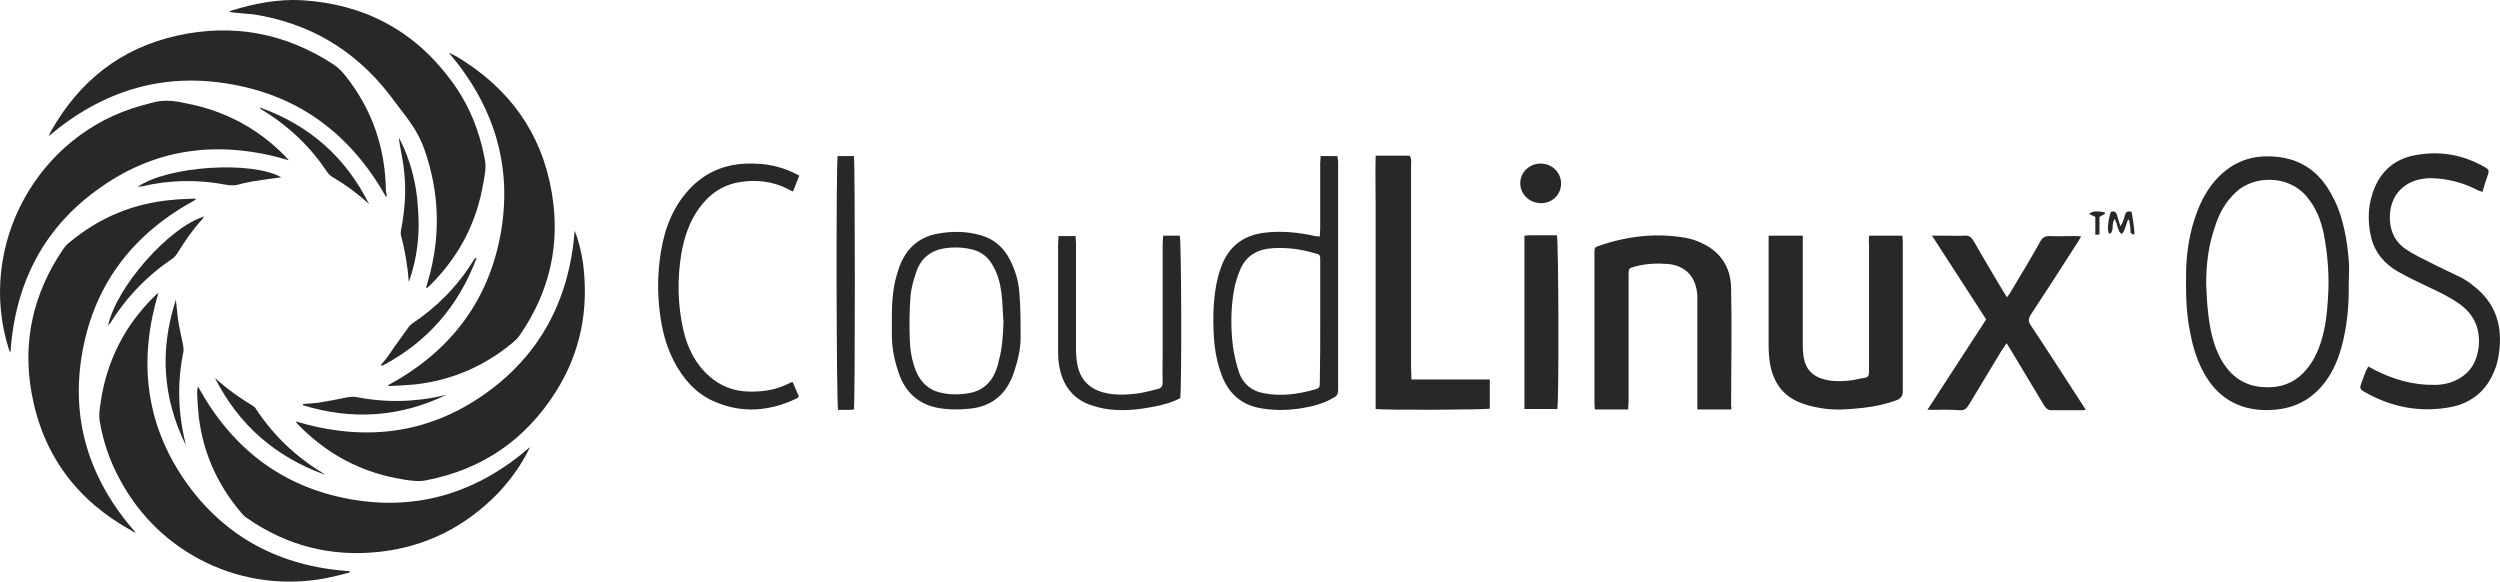
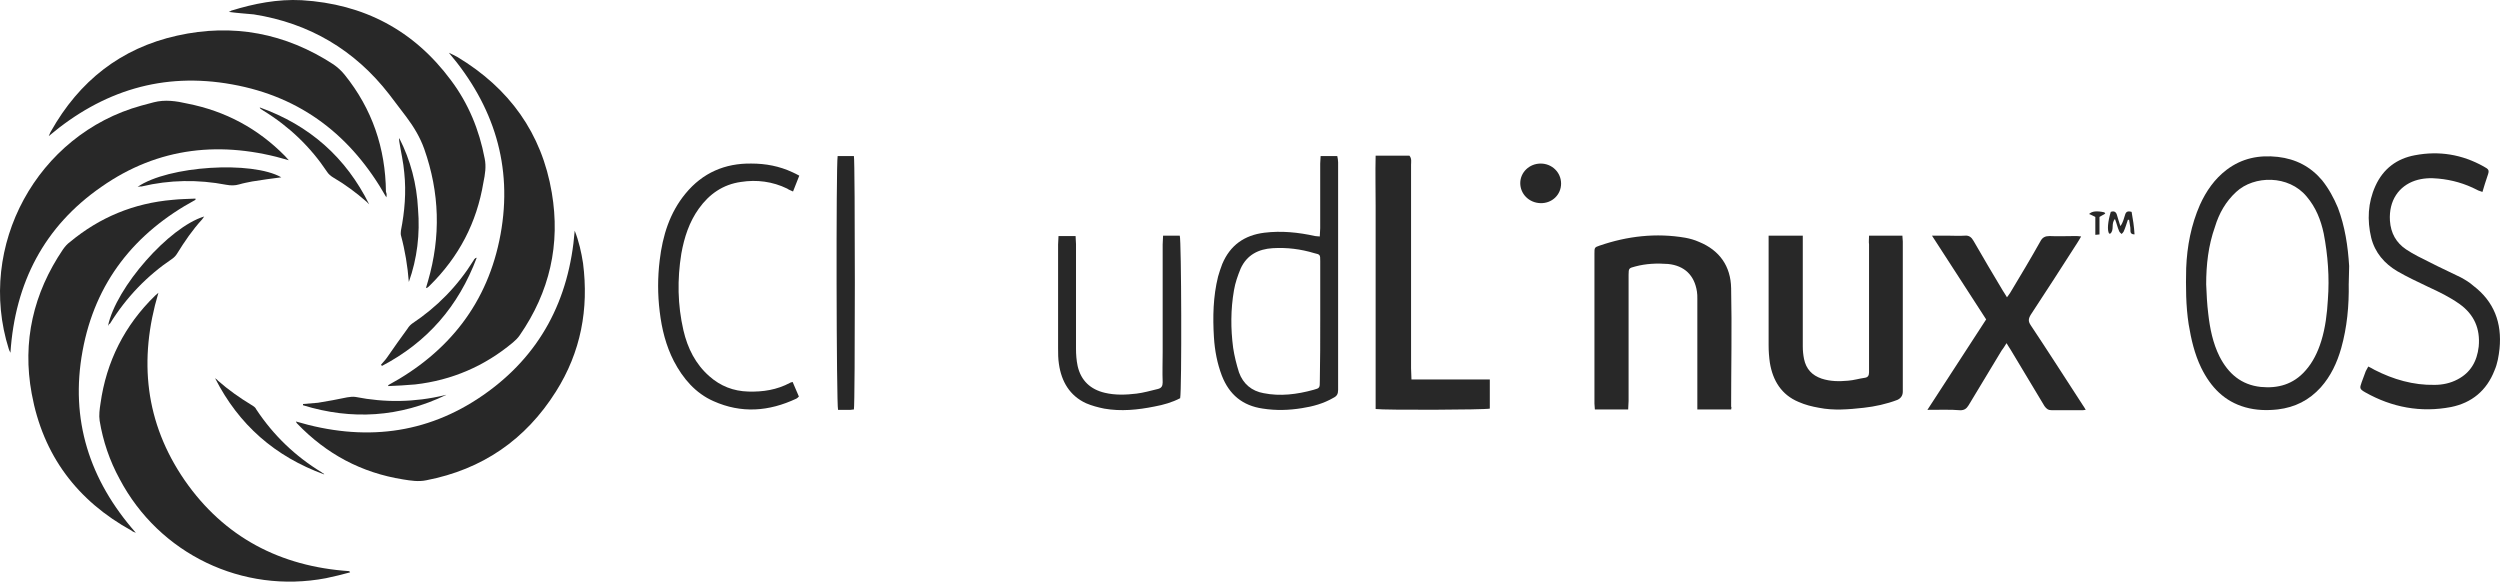
<svg xmlns="http://www.w3.org/2000/svg" id="Capa_2" data-name="Capa 2" viewBox="0 0 859.64 200">
  <defs>
    <style> .cls-1 { fill: #282828; stroke-width: 0px; } </style>
  </defs>
  <g id="Capa_1-2" data-name="Capa 1">
    <g>
      <path class="cls-1" d="M595.25,140.79h-11.61v-38.12c0-.86,0-1.58-.14-2.44-.86-5.59-4.3-8.88-9.89-9.46-3.87-.29-7.59-.14-11.32.86-2.15.57-2.29.57-2.29,2.87v43.42c0,.86-.14,1.86-.14,2.87h-11.46c0-.72-.14-1.29-.14-2.01v-51.59c0-2.01,0-2.15,1.72-2.72,9.6-3.3,19.49-4.44,29.52-2.72,1.58.29,3.15.72,4.73,1.43,7.02,2.87,10.89,8.31,11.03,15.91.29,13.61,0,27.23,0,40.7.14.29.14.57,0,1" />
      <path class="cls-1" d="M642.69,81.03h11.46c0,.72.14,1.43.14,2.01v51.59q0,2.01-1.86,2.87c-3.73,1.43-7.74,2.29-11.61,2.72-5.16.57-10.32,1-15.33,0-2.44-.43-4.73-1-7.02-2.01-5.88-2.44-8.88-7.31-9.89-13.47-.29-2.01-.43-4.01-.43-6.02v-37.69h11.75v38.12c0,1.43.14,2.87.43,4.3.72,3.44,2.72,5.59,6.02,6.73,3.01,1,6.02,1,9.17.72,1.86-.14,3.73-.72,5.73-1,1-.14,1.43-.72,1.43-1.86v-43.99c-.14-.86,0-1.86,0-3.01" />
      <path class="cls-1" d="M662.75,140.93c6.88-10.6,13.47-20.78,20.2-31.1-6.16-9.46-12.18-18.91-18.63-28.8h5.3c2.01,0,4.01.14,6.02,0,1.43-.14,2.29.57,3.01,1.86,3.3,5.73,6.59,11.32,10.03,17.05.43.72.86,1.29,1.43,2.29.57-.86,1-1.29,1.29-1.86,3.44-5.73,6.88-11.46,10.17-17.34.72-1.43,1.72-1.86,3.15-1.86,2.87.14,5.88,0,8.74,0,.57,0,1.29,0,2.15.14-.57.86-.86,1.58-1.29,2.15-5.3,8.31-10.6,16.48-16.05,24.79-.86,1.43-.86,2.29,0,3.58,5.73,8.6,11.32,17.34,16.91,25.94.57,1,1.29,1.86,2.01,3.15-.72.14-1.15.14-1.58.14h-10.03c-1.29,0-1.86-.43-2.58-1.43-3.87-6.45-7.74-12.9-11.61-19.34-.43-.72-.86-1.29-1.43-2.29-.72,1.15-1.15,1.86-1.72,2.58-3.73,6.3-7.59,12.47-11.32,18.77-.72,1.15-1.43,1.72-2.87,1.72-3.3-.29-7.02-.14-11.32-.14" />
      <path class="cls-1" d="M473.02,53.52h11.61c.86,1,.57,2.15.57,3.15v69.93c0,1.29.14,2.44.14,3.87h26.94v10.03c-1.58.43-36.11.57-39.26.14v-69.93c0-5.59-.14-11.32,0-17.2" />
      <path class="cls-1" d="M807.62,97.51c.14,7.59-.57,15.05-2.58,22.21-1.43,5.02-3.58,9.6-7.02,13.47-4.01,4.44-8.88,6.88-14.76,7.59-3.87.43-7.59.29-11.18-.72-7.16-2.01-11.89-6.88-15.19-13.61-2.29-4.73-3.44-9.74-4.3-14.9-1-6.45-1-12.9-.86-19.34.29-7.59,1.72-14.9,4.73-21.78,2.15-4.73,5.02-8.88,9.17-12.04,5.3-4.01,11.18-5.16,17.63-4.44,6.16.72,11.18,3.3,15.19,8.02,2.29,2.87,4.01,6.02,5.45,9.46,2.44,6.45,3.44,13.18,3.87,20.06,0,2.15-.14,4.01-.14,6.02M758.61,97.8c.14,3.44.29,6.73.72,10.17.57,5.02,1.58,10.03,3.87,14.62,3.01,5.88,7.45,9.74,14.19,10.46,5.88.57,11.18-.86,15.33-5.59,2.58-2.87,4.3-6.45,5.45-10.17,1.43-4.59,2.01-9.46,2.29-14.33.57-7.59,0-15.19-1.43-22.64-1-4.73-2.72-9.03-5.88-12.75-6.16-7.45-18.06-7.31-24.22-1.58-3.58,3.3-5.88,7.31-7.31,12.04-2.29,6.45-3.01,13.04-3.01,19.77" />
      <path class="cls-1" d="M814.35,126.03c.86.43,1.43.72,2.15,1.15,6.45,3.3,13.33,5.3,20.63,5.16,2.72,0,5.45-.57,7.88-1.86,4.44-2.29,6.73-6.16,7.31-11.32.57-6.16-1.58-11.03-6.59-14.62-3.44-2.44-7.02-4.16-10.75-5.88-3.58-1.72-7.31-3.44-10.75-5.45-4.3-2.58-7.59-6.3-8.88-11.46-1.43-6.02-1.15-12.04,1.43-17.77,2.72-6.02,7.45-9.46,13.61-10.6,8.31-1.58,16.19-.29,23.64,3.87,1.86,1,2.01,1.29,1.29,3.3-.57,1.72-1.15,3.44-1.72,5.45-.72-.29-1.43-.43-1.86-.72-4.16-2.15-8.6-3.44-13.33-3.87-2.72-.29-5.45-.14-8.02.72-5.45,1.86-9.03,6.73-8.6,13.76.29,4.3,2.15,7.59,5.59,9.89,2.58,1.72,5.3,3.01,8.17,4.44,3.58,1.86,7.16,3.44,10.6,5.16,1.58.86,3.01,1.72,4.3,2.87,7.16,5.45,9.89,12.75,9.03,21.64-.29,2.58-.72,5.16-1.72,7.45-2.72,7.02-7.88,11.18-14.9,12.61-10.46,2.01-20.35.14-29.52-5.02-2.01-1.15-2.01-1.43-1.29-3.44.43-1.29,1-2.58,1.43-3.87.29-.57.57-1,.86-1.58" />
      <path class="cls-1" d="M453.82,81.32c0-1,.14-2.01.14-2.87v-22.21c0-.86.14-1.72.14-2.58h5.73c.14.72.29,1.43.29,2.15v78.24c0,1.43-.43,2.15-1.58,2.72-3.44,2.01-7.16,3.01-10.89,3.58-4.44.72-8.88.86-13.47.14-6.88-1-11.46-4.73-14.04-11.32-1.58-4.16-2.44-8.6-2.72-13.18-.43-7.02-.29-14.04,1.43-20.92.43-1.43.86-2.87,1.43-4.3,2.72-6.45,7.59-9.89,14.47-10.75,5.88-.72,11.61-.14,17.48,1.15.43,0,.86.14,1.58.14M453.97,110.41v-20.63c0-2.15,0-2.29-2.01-2.72-4.73-1.43-9.46-2.01-14.33-1.72-4.87.29-8.88,2.29-11.03,7.02-1,2.44-1.86,4.87-2.29,7.45-1.15,6.59-1.15,13.18-.29,19.77.43,2.87,1.15,5.73,2.01,8.45,1.43,4.01,4.44,6.45,8.45,7.16,5.73,1.15,11.46.43,17.2-1.15,2.15-.57,2.15-.72,2.15-3.01.14-7.02.14-13.9.14-20.63" />
-       <path class="cls-1" d="M306.66,110.41c0-5.3.14-10.75,1.72-15.91.29-.86.57-1.86.86-2.72,2.29-6.3,6.73-10.32,13.33-11.46,4.87-.86,9.74-.86,14.62.57,4.73,1.29,8.02,4.3,10.17,8.6,1.72,3.44,2.87,7.16,3.15,11.03.43,5.16.43,10.46.43,15.62,0,4.01-1,8.02-2.29,11.89-2.44,7.31-7.31,11.61-14.9,12.47-3.87.43-7.74.43-11.46-.29-6.45-1.29-10.75-5.16-13.04-11.32-1.58-4.44-2.58-8.88-2.58-13.61,0-1.58,0-3.15,0-4.87M345.06,110.69c-.29-3.3-.29-6.73-.72-10.03s-1.29-6.59-3.01-9.46c-1.43-2.58-3.58-4.44-6.59-5.3-3.15-.86-6.3-1-9.6-.57-5.16.72-8.6,3.58-10.17,8.45-.86,2.44-1.58,5.16-1.86,7.74-.43,5.02-.43,10.17-.29,15.19.14,3.73.72,7.31,2.15,10.89,1.58,3.73,4.16,6.3,8.02,7.31,3.44.86,6.73.86,10.17.29,4.87-.86,8.02-3.87,9.6-8.6.29-.72.43-1.43.57-2.15,1.29-4.44,1.58-9.03,1.72-13.76" />
      <path class="cls-1" d="M272.55,131.33c.72,1.72,1.43,3.3,2.15,5.02-.29.29-.57.57-.86.72-9.46,4.44-18.91,5.16-28.52.86-6.16-2.72-10.46-7.74-13.61-13.76-2.72-5.3-4.16-11.03-4.87-17.05-.72-5.88-.72-11.75,0-17.63,1-8.45,3.44-16.34,8.88-22.93,5.88-7.16,13.61-10.46,22.64-10.32,4.87,0,9.6.86,14.19,3.01.72.29,1.43.72,2.29,1.15-.72,1.86-1.43,3.58-2.15,5.45-.86-.43-1.43-.57-2.01-1-5.02-2.44-10.46-3.15-15.91-2.29-6.16.86-10.89,4.16-14.47,9.17-3.3,4.59-5.02,9.89-6.02,15.48-1.43,8.88-1.29,17.63.72,26.37,1.43,6.16,4.16,11.61,8.88,15.76,3.87,3.44,8.31,5.16,13.47,5.3,5.02.14,9.74-.57,14.33-3.01.14-.14.43-.14.86-.29" />
      <path class="cls-1" d="M399.94,81.03h5.73c.57,1.58.72,52.73.14,55.89-2.72,1.43-5.73,2.29-8.88,2.87-5.73,1.15-11.46,1.72-17.2.72-2.15-.43-4.3-1-6.3-1.86-5.59-2.58-8.45-7.45-9.31-13.47-.29-1.86-.29-3.58-.29-5.45v-35.68c0-.86.14-1.86.14-2.87h5.88c0,1,.14,1.86.14,2.72v35.97c0,2.01.14,4.01.57,6.02,1.15,5.02,4.44,8.02,9.31,9.17,3.58.86,7.31.72,10.89.29,2.44-.29,4.87-1,7.31-1.58,1.29-.29,1.72-1,1.72-2.29-.14-3.44,0-7.02,0-10.46v-36.97c0-1,.14-2.01.14-3.01" />
-       <path class="cls-1" d="M524.18,81.03c.72,0,1.15-.14,1.58-.14h9.6c.57,1.72.72,57.32.14,59.75h-11.32v-59.61h0Z" />
      <path class="cls-1" d="M293.62,140.79c-.43,0-.86.14-1.15.14h-4.3c-.57-1.58-.72-84.26-.14-87.27h5.59c.43,1.72.43,85.12,0,87.12" />
      <path class="cls-1" d="M536.79,63.12c0,3.87-3.15,6.88-7.16,6.73-3.87-.14-6.88-3.15-6.88-6.88s3.15-6.73,7.02-6.73,7.02,3.01,7.02,6.88" />
      <path class="cls-1" d="M725.8,72.86c1.15-.43,1.86,0,2.15,1.15s.72,2.29,1.15,3.73c1-1.29,1.15-2.58,1.58-3.73.29-1.15.86-1.58,2.29-1.15.43,2.44.86,5.02,1,7.74-1.86,0-1.29-1.43-1.43-2.29s-.29-1.86-.43-2.72h-.43c-.43,1.29-.86,2.72-1.43,4.01-.14.29-.43.57-.72.86-.29-.29-.72-.57-.86-1-.57-1.29-.86-2.72-1.43-4.16-1.43,1.58-.14,3.73-1.58,5.02h-.43c-.72-1.15-.43-4.16.57-7.45" />
      <path class="cls-1" d="M723.93,73.44c-.57.29-1.29.72-2.01,1.15v6.02c-.43,0-.86.14-1.43.14v-6.16c-.86-.43-1.43-.72-2.15-1,1-1,2.72-1.15,5.3-.57,0,.14.14.29.29.43" />
      <path class="cls-1" d="M78.68,4.08c.43-.14.72-.29.86-.43C87.42,1.22,95.44-.36,103.75.07c21.35,1.29,38.55,10.32,51.3,27.51,6.02,8.02,9.74,17.05,11.61,26.94.57,2.72.14,5.45-.43,8.17-2.29,13.9-8.45,25.65-18.49,35.54-.29.29-.57.57-.86.72-.14,0-.29,0-.43.14.29-.86.43-1.58.72-2.44,4.44-15.33,4.01-30.38-1.29-45.42-1.43-4.01-3.58-7.59-6.16-11.03-2.01-2.58-3.87-5.16-5.88-7.74-11.89-15.33-27.51-24.5-46.57-27.51-2.87-.29-5.59-.43-8.6-.86" />
      <path class="cls-1" d="M132.84,67.85c-11.89-21.06-29.09-34.53-53.02-38.83-23.79-4.3-44.56,2.15-63.05,17.77.29-.57.43-1.15.72-1.58,9.74-17.34,24.07-28.66,43.42-32.96,19.2-4.3,37.26-.86,53.74,9.89,1.43,1,2.72,2.15,3.87,3.58,9.46,11.75,14.04,25.22,14.19,40.27.29.57.29,1.15.14,1.86" />
      <path class="cls-1" d="M67.21,68.71c-20.92,11.32-34.53,28.37-38.83,52.02-4.3,23.5,2.29,44.28,18.34,62.48-.72-.29-1.15-.43-1.43-.72-18.77-10.32-30.52-25.94-34.39-47.14-3.3-17.91.57-34.53,10.75-49.58.72-1,1.43-1.86,2.44-2.58,10.17-8.45,21.92-13.33,35.25-14.47,2.58-.29,5.16-.29,7.88-.43v.43Z" />
-       <path class="cls-1" d="M182.28,153.68c-2.87,6.02-6.59,11.18-11.03,15.91-11.32,11.61-24.93,18.49-41.13,20.2-16.48,1.72-31.52-2.15-45.14-11.61-.86-.57-1.58-1.29-2.15-2.01-8.02-9.46-12.9-20.35-14.47-32.67-.29-2.72-.43-5.3-.57-8.02,0-.86,0-1.72.29-2.58,11.46,20.92,28.52,34.39,52.02,38.69,23.5,4.3,44.28-2.29,62.19-17.91" />
      <path class="cls-1" d="M99.31,55.1c-23.07-6.88-44.85-4.59-64.48,9.17C15.2,77.88,5.17,97.22,3.59,121.3c-.29-.57-.43-.86-.57-1.29C-8.16,84.61,12.76,46.21,48.58,36.32c1.43-.43,2.87-.72,4.3-1.15,3.87-1,7.74-.43,11.46.43,13.18,2.58,24.36,8.6,33.67,18.06.43.43.72.86,1.29,1.43" />
      <path class="cls-1" d="M120.38,196.81c-2.72.72-5.45,1.43-8.31,2.01-28.66,5.45-57.32-8.31-70.93-34.1-3.44-6.3-5.73-13.04-6.88-20.06-.29-1.86,0-4.01.29-5.88,2.01-14.47,8.31-26.94,18.77-37.11.29-.29.72-.57,1.15-1-6.88,23.07-4.59,44.71,9.03,64.48,13.61,19.63,32.96,29.66,56.6,31.24.14.14.14.29.29.43" />
      <path class="cls-1" d="M133.42,132.48c20.92-11.32,34.39-28.37,38.69-51.87,4.3-23.5-2.29-44.28-17.77-62.48,1,.43,2.01,1,2.87,1.43,17.91,10.75,29.09,26.22,32.53,46.71,3.01,17.77-.72,34.1-11.03,49.01-.57.86-1.43,1.72-2.29,2.44-9.74,8.17-21.06,13.04-33.67,14.47-3.15.29-6.16.43-9.31.57.14,0,.14-.14,0-.29" />
      <path class="cls-1" d="M197.61,79.31c1.43,3.58,2.29,7.45,2.87,11.18,2.01,15.76-.72,30.52-9.31,44.13-10.46,16.62-25.36,26.8-44.56,30.52-2.72.57-5.3.14-8.02-.29-14.33-2.29-26.37-8.74-36.4-19.2-.14-.14-.29-.29-.43-.72,23.07,6.88,44.71,4.59,64.34-9.03,19.63-13.61,29.66-32.81,31.52-56.6" />
      <path class="cls-1" d="M126.97,70.29c-.29-.29-.57-.57-.86-.86-3.58-3.15-7.45-6.02-11.61-8.45-.72-.43-1.58-1.15-2.01-1.86-5.73-8.6-13.04-15.62-21.92-21.06-.29-.14-.57-.43-.86-.57-.14,0-.14-.14-.43-.57,17.2,6.16,29.66,17.2,37.69,33.39" />
      <path class="cls-1" d="M37.12,112.13c2.72-13.33,21.06-34.1,33.1-37.69-.29.43-.57.72-.72,1-3.3,3.58-6.02,7.59-8.6,11.75-.43.72-1,1.29-1.58,1.72-8.74,5.88-15.91,13.33-21.49,22.35-.29.14-.43.29-.72.86" />
      <path class="cls-1" d="M47.29,64.27c10.6-7.31,39.41-9.03,49.44-3.3-3.3.43-6.59.86-10.03,1.43-1.43.29-3.01.57-4.44,1-1.43.43-2.87.43-4.44.14-9.74-1.86-19.49-1.72-29.09.57-.29,0-.72,0-1.43.14" />
-       <path class="cls-1" d="M63.77,152.82c-7.88-16.19-8.88-32.67-3.3-49.72.29,2.15.43,4.44.72,6.59.43,3.01,1.15,5.88,1.72,8.74.14.86.29,1.72.14,2.58-2.15,10.46-1.86,20.92.72,31.38,0,.14,0,.29,0,.43" />
      <path class="cls-1" d="M111.49,163.14c-16.91-6.16-29.38-17.05-37.54-33.1.29.29.72.43,1,.86,3.58,3.15,7.45,5.88,11.46,8.31.72.43,1.43.86,1.72,1.58,5.88,8.88,13.33,16.05,22.5,21.64.14.14.43.29.57.43.14-.14.14,0,.29.29" />
      <path class="cls-1" d="M130.98,125.45c.72-.86,1.58-1.72,2.15-2.58,2.29-3.3,4.59-6.59,7.02-9.89.43-.72,1-1.29,1.58-1.72,8.6-5.73,15.62-12.9,21.06-21.64.14-.29.29-.57.57-.72,0-.14.14-.14.57-.29-6.3,16.77-17.05,29.09-32.67,37.26,0-.29-.14-.43-.29-.43" />
      <path class="cls-1" d="M140.58,96.94c-.43-5.45-1.29-10.75-2.72-16.05-.14-.57,0-1.15,0-1.58,1.29-6.59,1.86-13.18,1.15-19.92-.29-3.58-1.15-7.16-1.72-10.75,0-.43-.14-.72,0-1.15,3.87,7.59,6.02,15.76,6.45,24.36.72,8.6-.29,17.05-3.15,25.08" />
      <path class="cls-1" d="M153.48,135.77c-16.05,7.74-32.53,8.74-49.29,3.58v-.43c1.72-.14,3.44-.29,5.16-.43,3.44-.57,6.73-1.15,10.03-1.86,1-.14,1.86-.29,2.87-.14,10.17,2.01,20.35,1.86,30.52-.57.29-.14.57-.14.72-.14" />
    </g>
  </g>
</svg>